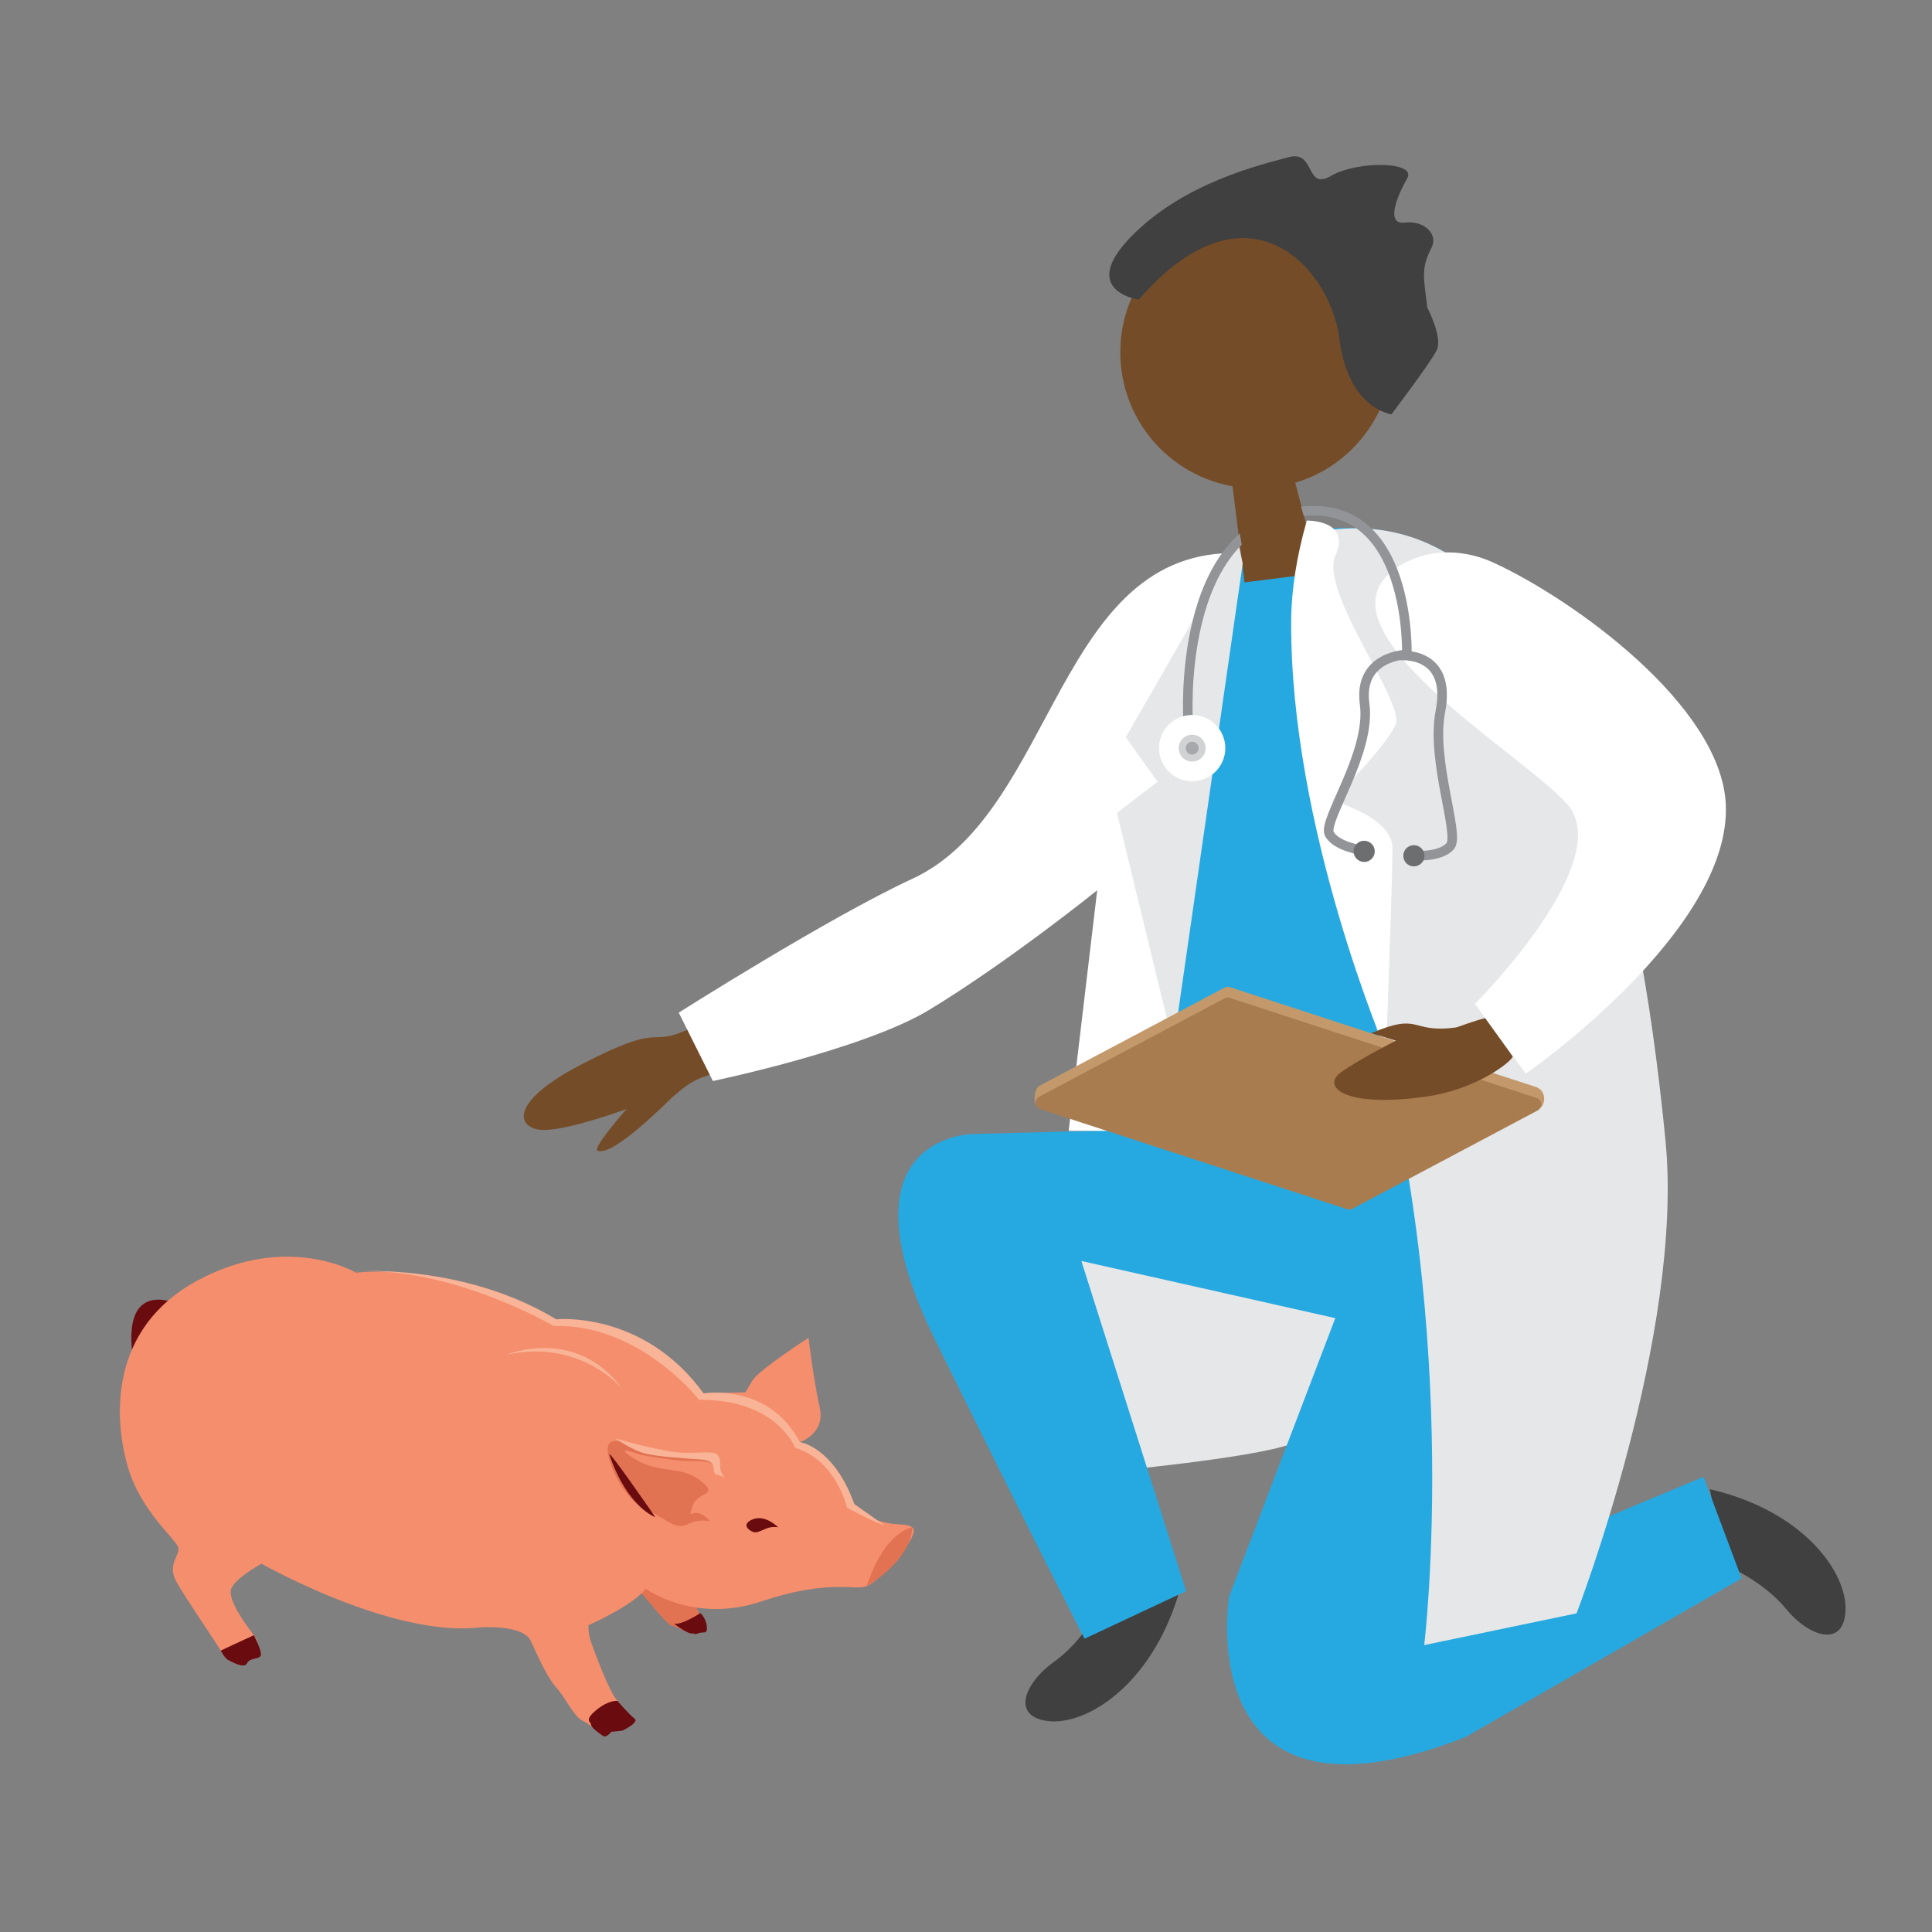
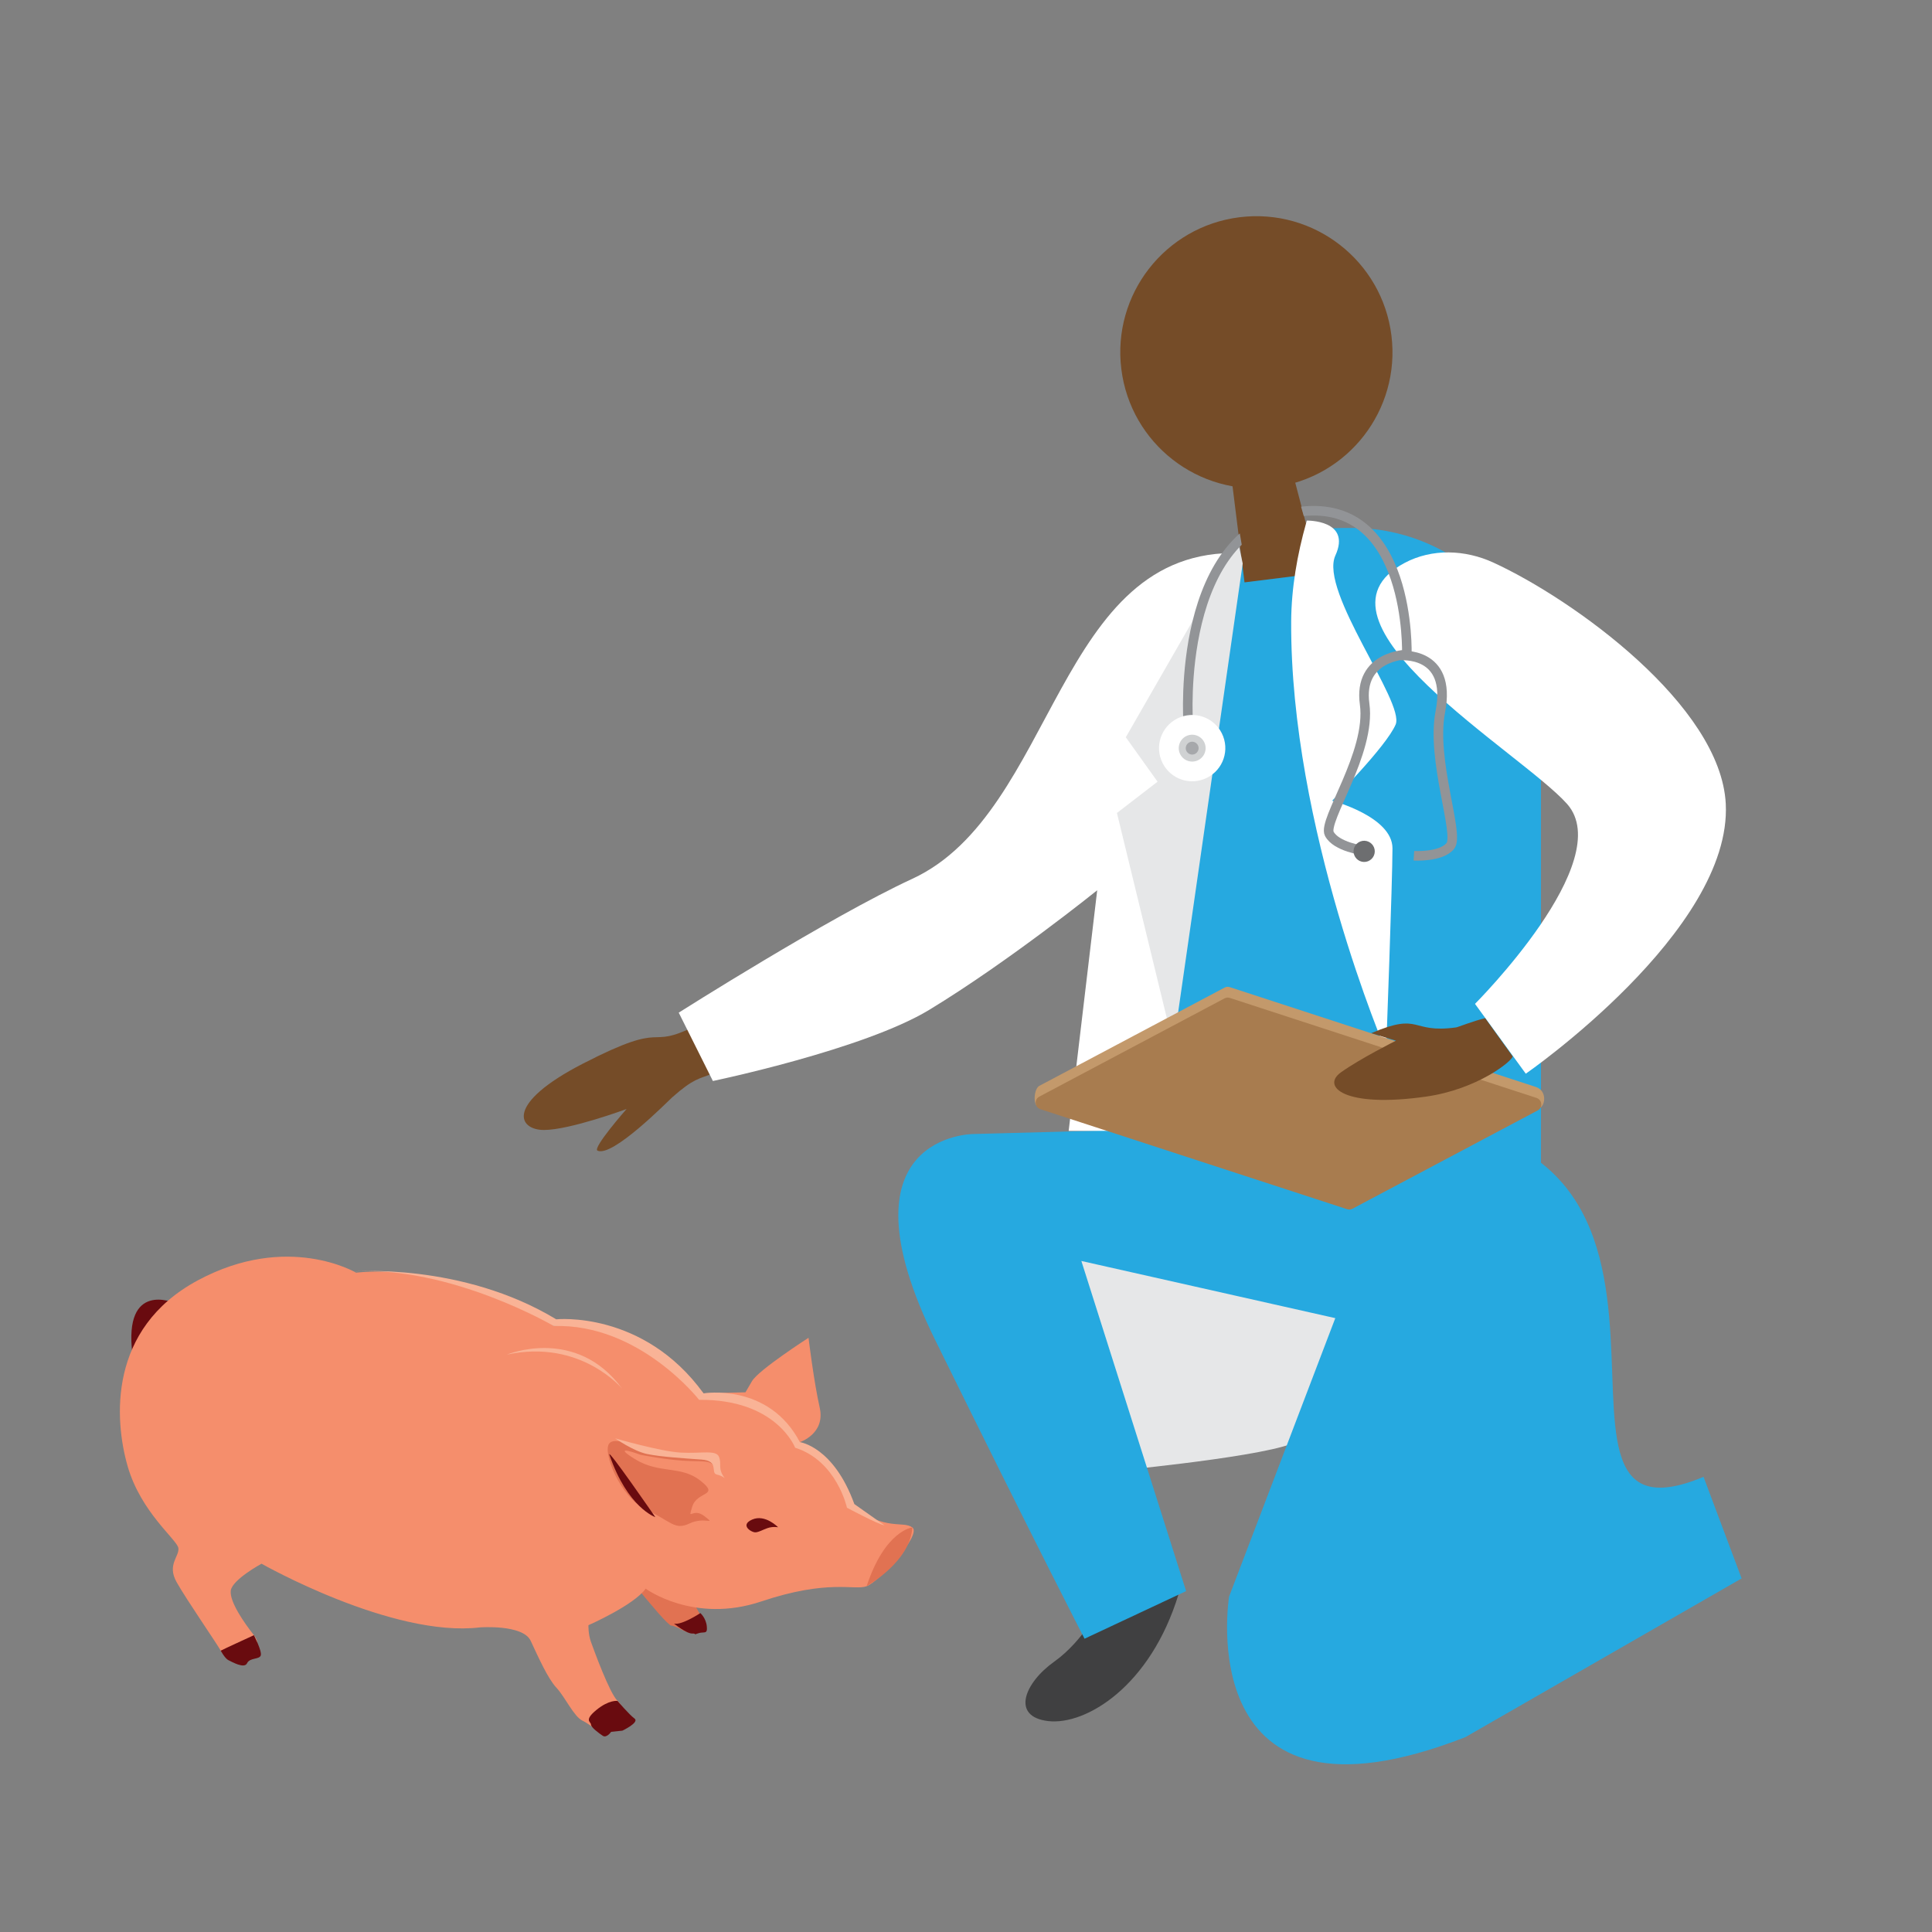
<svg xmlns="http://www.w3.org/2000/svg" xmlns:xlink="http://www.w3.org/1999/xlink" version="1.1" id="Layer_2" x="0px" y="0px" width="90px" height="90px" viewBox="0 0 90 90" enable-background="new 0 0 90 90" xml:space="preserve">
  <rect x="0" y="0" width="90" height="90" fill="#808080" stroke="none" />
  <g>
    <path fill="#E17252" d="M32.236,74.537l0.688,1.227c0,0-0.35,0.575-1.116,0.177c-0.768-0.397-0.392-0.041-0.768-0.397   c-0.375-0.356-1.559-1.815-1.559-1.815s1.689-0.774,1.768-0.557C31.329,73.389,32.236,74.537,32.236,74.537" />
    <path fill="#690B0F" d="M8.115,60.693c0,0-2.37-1.045-1.947,2.379L8.115,60.693z" />
    <path fill="#F58E6C" d="M37.264,67.179c0,0,1.195-0.389,0.922-1.602c-0.275-1.214-0.522-3.257-0.522-3.257s-2.33,1.498-2.633,2.019   l-0.304,0.52l-1.951,0.049c0,0-3.324-3.675-6.976-3.137c0,0-1.104-0.86-1.941-1.132c-0.836-0.271-4.109-1.679-7.274-1.354   c0,0-3.181-1.894-7.37,0.359s-3.888,6.492-3.272,8.648c0.616,2.156,2.307,3.432,2.366,3.821c0.059,0.389-0.542,0.77-0.082,1.588   s1.819,2.779,2.057,3.194c0.238,0.414,0.817,0.443,1.055,0.193s0.943-0.342,0.489-0.916s-1.138-1.558-1.078-2.071   c0.062-0.514,1.434-1.257,1.434-1.257s6.091,3.459,10.179,2.966c0,0,1.997-0.148,2.358,0.624c0.36,0.771,0.801,1.761,1.202,2.19   c0.401,0.429,0.814,1.346,1.21,1.531s0.619,0.54,0.887,0.228c0.267-0.313,0.86-0.613,0.86-0.613s0.265-0.177-0.11-0.534   c-0.375-0.356-1.11-2.388-1.241-2.751c-0.131-0.362-0.117-0.777-0.117-0.777s2.124-0.933,2.666-1.702c0,0,2.238,1.651,5.383,0.597   c3.147-1.056,4.332-0.5,4.912-0.71c0.581-0.21,2.576-2.407,2.128-2.738c-0.447-0.33-1.2,0.192-2.854-1.005l-0.712-1.572   L37.264,67.179z" />
    <path fill="#E17252" d="M42.499,71.154c0,0-1.267,0.13-2.128,2.738C40.371,73.893,42.417,72.743,42.499,71.154" />
    <path fill="#E17252" d="M33.477,68.592c0,0-0.045-0.804-0.776-0.785c-0.731,0.018-1.516-0.108-2.103-0.143   s-1.851-0.808-2.207-0.433s0.503,2.525,1.688,3.081c1.186,0.556,1.344,0.991,2.043,0.656s1.271,0.114,0.699-0.335   c-0.573-0.449-0.799,0.289-0.573-0.449c0.226-0.737,1.307-0.472,0.385-1.205s-1.911-0.294-3.076-1.021   c-1.165-0.728,0.27-0.191,0.27-0.191s1.327,0.273,2.364,0.295C33.228,68.083,33.074,68.068,33.477,68.592" />
    <path fill="#690B0F" d="M36.247,71.146c0,0-0.603-0.626-1.208-0.359c-0.606,0.266-0.007,0.619,0.168,0.595   c0.176-0.023,0.29-0.104,0.539-0.194S36.247,71.146,36.247,71.146" />
    <path fill="#690B0F" d="M32.625,75.144c0,0-0.87,0.578-1.228,0.489c0,0,0.578,0.47,0.848,0.463   c0.269-0.007-0.013,0.095,0.269-0.007c0.28-0.101,0.452,0.074,0.412-0.325C32.887,75.366,32.625,75.144,32.625,75.144" />
    <path fill="#690B0F" d="M28.768,79.236c0,0,0.542,0.638,0.789,0.819c0.247,0.183-0.565,0.566-0.565,0.566l-0.523,0.054   c0,0-0.208,0.302-0.387,0.186c-0.178-0.117-0.548-0.391-0.552-0.525c-0.003-0.135-0.341-0.193,0.253-0.68   C28.375,79.17,28.768,79.236,28.768,79.236" />
    <path fill="#690B0F" d="M11.826,76.173c0,0-0.091,0.049-0.599,0.277c-0.506,0.228-0.945,0.445-0.945,0.445s0.199,0.368,0.362,0.444   c0.163,0.077,0.738,0.412,0.866,0.14s0.575-0.161,0.638-0.366C12.21,76.91,11.826,76.173,11.826,76.173" />
    <path fill="#F9B396" d="M28.984,64.693c0,0-1.932-2.335-5.373-1.589C23.611,63.104,26.837,61.758,28.984,64.693" />
    <path fill="#F9B396" d="M41.199,71.053c-0.283-0.033-1.744-0.817-1.744-0.817s-0.473-2.184-2.414-2.795   c0,0-0.865-2.268-4.474-2.231c0,0-2.784-3.566-6.768-3.438c0,0-4.826-2.829-9.384-2.539c0,0,5.094-0.438,9.497,2.226   c0,0,4.057-0.426,6.862,3.45c0,0,3.029-0.507,4.487,2.271c0,0,1.568,0.203,2.538,2.886L41.199,71.053z" />
    <path fill="#690B0F" d="M28.392,67.777c-0.139-0.402,2.134,2.896,2.134,2.896S29.235,70.234,28.392,67.777" />
    <path fill="#F9B396" d="M33.767,68.867c0,0-0.084-0.105-0.382-0.179c-0.299-0.073,0.132-0.636-0.704-0.696   c-0.837-0.06-1.902-0.127-2.539-0.259c-0.636-0.132-1.486-0.73-1.486-0.73s2.076,0.607,3.047,0.664   c0.972,0.057,1.667-0.149,1.796,0.211C33.629,68.238,33.417,68.405,33.767,68.867" />
    <path fill="#E6E7E8" d="M49.135,57.846l3.448,10.609c0,0,7.852-0.772,7.957-1.459s2.254-7.161,2.254-7.161L49.135,57.846z" />
    <path fill="#754C28" d="M64.818,15.626c0.433,3.475-2.032,6.643-5.507,7.075c-3.474,0.434-6.642-2.031-7.075-5.506   s2.032-6.642,5.507-7.075C61.216,9.688,64.384,12.152,64.818,15.626" />
    <path fill="#26A9E0" d="M50.258,32.236l1.772,5.635l1.703-0.422v17.718h18.052v-21.8c0-4.047-2.768-7.568-6.699-8.524   c-0.681-0.165-1.375-0.249-2.074-0.249H62.63c-1.188,0-2.364,0.241-3.456,0.71L50.258,32.236z" />
    <polygon fill="#754C28" points="57.369,22.273 57.974,27.129 61.443,26.696 60.1,21.58  " />
-     <path fill="#404041" d="M53.052,13.959c0,0-2.839-0.39-0.366-2.93s6.091-3.363,7.349-3.707c1.26-0.342,0.756,1.58,1.97,0.871   c1.213-0.71,4.006-0.686,3.548,0.115s-1.031,2.175-0.115,2.061s1.556,0.55,1.259,1.145c-0.298,0.595-0.436,0.984-0.321,1.899   l0.114,0.916c0,0,0.732,1.396,0.435,1.992c-0.298,0.595-2.104,2.977-2.104,2.977s-2.018-0.231-2.429-3.526   C61.979,12.474,58.089,8.123,53.052,13.959" />
-     <path fill="#404041" d="M80.324,72.882c0,0,1.788,0.736,2.866,2.054c1.077,1.317,2.698,1.852,2.781,0.092   c0.082-1.76-1.934-4.642-6.32-5.655L80.324,72.882z" />
    <path fill="#404041" d="M51.357,74.686c0,0-0.857,1.732-2.245,2.719c-1.388,0.985-2.031,2.566-0.281,2.77   c1.75,0.202,4.763-1.613,6.074-5.921L51.357,74.686z" />
-     <path fill="#26A9E0" d="M61.908,52.384l-16.563,0.443c0,0-6.505,0-1.773,9.612c4.731,9.611,6.95,13.899,6.95,13.899l4.731-2.218   l-4.879-15.379l11.829,2.663l-4.949,12.976c0,0-1.853,11.569,11.011,6.542l12.866-7.393l-1.774-4.732l-9.907,4.14   C69.45,72.938,83.349,50.166,61.908,52.384" />
-     <path fill="#E6E7E8" d="M60.873,24.88c0,0-2.365,4.731,2.514,20.406c4.88,15.674,2.958,31.349,2.958,31.349l7.097-1.479   c0,0,5.028-13.013,4.142-22.033C76.695,44.103,73.738,21.922,60.873,24.88" />
+     <path fill="#26A9E0" d="M61.908,52.384l-16.563,0.443c0,0-6.505,0-1.773,9.612c4.731,9.611,6.95,13.899,6.95,13.899l4.731-2.218   l-4.879-15.379l11.829,2.663l-4.949,12.976c0,0-1.853,11.569,11.011,6.542l12.866-7.393l-1.774-4.732C69.45,72.938,83.349,50.166,61.908,52.384" />
    <path fill="#FFFFFF" d="M65.435,26.222c1.274-0.678,2.813-0.619,4.125-0.018c3.724,1.708,10.604,6.656,10.833,11.245   c0.296,5.914-9.316,12.568-9.316,12.568l-2.366-3.253c0,0,6.655-6.654,4.288-9.315C70.869,35.054,60.365,28.916,65.435,26.222" />
    <path fill="#FFFFFF" d="M60.876,24.251c0,0,2.092-0.042,1.331,1.627c-0.763,1.669,3.25,6.839,2.807,7.874   c-0.444,1.035-2.957,3.549-2.957,3.549s2.81,0.739,2.81,2.218c0,1.479-0.297,9.464-0.297,9.464s-4.473-10.437-4.422-20.035   c0.01-1.559,0.28-3.105,0.703-4.605L60.876,24.251z" />
    <path fill="#754C28" d="M31.323,51.11c-0.229,0.205-2.786,2.812-3.488,2.492c-0.253-0.115,1.353-1.94,1.353-1.94   s-2.637,0.975-3.844,0.977c-1.206,0.003-1.846-1.212,1.824-3.098c4.083-2.099,2.83-0.563,5.245-1.756   c-0.106,0.893,0.661,1.481,0.736,2.244C32.579,50.259,32.321,50.226,31.323,51.11" />
    <path fill="#FFFFFF" d="M57.769,25.767c0,0-1.035,4.88-1.627,9.168c-0.592,4.289-1.923,17.745-1.923,17.745h-4.436l1.329-11.208   c0,0-4.111,3.316-7.824,5.57c-3.057,1.855-10.079,3.315-10.079,3.315l-1.591-3.184c0,0,7.03-4.458,10.875-6.232   C49.218,37.838,49.191,25.471,57.769,25.767" />
    <polygon fill="#E6E7E8" points="57.89,26.251 57.676,25.238 52.444,34.344 53.924,36.414 52.031,37.871 54.662,48.688  " />
    <g>
      <path fill="#C3996B" d="M57.044,46.007l-8.629,4.577c-0.248,0.132-0.312,0.897-0.044,0.984l14.382,4.26    c0.082,0.027,0.172,0.02,0.248-0.021l8.737-4.197c0.248-0.132,0.325-0.77-0.16-0.965l-14.286-4.659    C57.21,45.958,57.12,45.966,57.044,46.007" />
      <path fill="#A87C4F" d="M57.044,46.508l-8.629,4.577c-0.248,0.132-0.217,0.498,0.051,0.585l14.287,4.659    c0.082,0.027,0.172,0.02,0.248-0.021l8.628-4.578c0.249-0.132,0.217-0.497-0.051-0.584l-14.286-4.659    C57.21,46.459,57.12,46.467,57.044,46.508" />
      <path fill="#754C28" d="M67.83,47.861c-2.159,0.296-1.601-0.734-3.953,0.268l1.151,0.351c0,0-1.649,0.822-2.566,1.477    c-0.916,0.655,0.153,1.67,3.969,1.127c2.394-0.341,4.005-1.652,4.036-1.871l-1.283-1.784C68.627,47.563,67.915,47.85,67.83,47.861    " />
    </g>
    <g>
      <defs>
        <path id="SVGID_1_" d="M57.605,23.963l2.862-0.852l0.913,3.166l-3.228,0.913L57.605,23.963z M58.519,22.319l-3.472,3.349     l-3.227,9.439c0,0,3.046,4.444,3.35,4.505c0.305,0.061,8.889,1.766,9.377,1.766c0.487,0,4.75-1.096,4.75-1.096l-1.399-12.239     l-3.289-5.785L58.519,22.319z" />
      </defs>
      <clipPath id="SVGID_2_">
        <use xlink:href="#SVGID_1_" overflow="visible" />
      </clipPath>
      <path clip-path="url(#SVGID_2_)" fill="none" stroke="#929497" stroke-width="0.446" stroke-miterlimit="10" d="M55.35,33.637    c0,0-0.632-9.129,5.259-9.81c5.156-0.595,4.927,6.662,4.927,6.662s-2.279,0.042-1.966,2.311c0.313,2.268-1.969,5.434-1.645,6.044    s1.581,0.774,1.581,0.774" />
      <path clip-path="url(#SVGID_2_)" fill="none" stroke="#929497" stroke-width="0.446" stroke-miterlimit="10" d="M65.217,30.539    c0,0,2.436-0.243,1.879,2.619c-0.438,2.247,0.902,5.709,0.468,6.247s-1.7,0.46-1.7,0.46" />
      <path clip-path="url(#SVGID_2_)" fill="#6D6E70" d="M64.01,39.483c0.097,0.255-0.031,0.54-0.285,0.638    c-0.255,0.097-0.54-0.031-0.638-0.286c-0.098-0.254,0.029-0.54,0.285-0.637C63.627,39.101,63.911,39.229,64.01,39.483" />
-       <path clip-path="url(#SVGID_2_)" fill="#6D6E70" d="M66.326,39.689c0.097,0.255-0.031,0.54-0.286,0.638    c-0.255,0.097-0.54-0.031-0.637-0.284c-0.099-0.256,0.029-0.541,0.284-0.639C65.943,39.308,66.228,39.435,66.326,39.689" />
      <path clip-path="url(#SVGID_2_)" fill="#FFFFFF" d="M56.979,34.301c0.304,0.798-0.097,1.689-0.894,1.993    c-0.796,0.305-1.688-0.096-1.992-0.893s0.096-1.689,0.893-1.993S56.676,33.504,56.979,34.301" />
      <path clip-path="url(#SVGID_2_)" fill="#D0D2D3" d="M56.121,34.628c0.123,0.323-0.039,0.685-0.361,0.808    c-0.324,0.123-0.685-0.039-0.808-0.361c-0.123-0.323,0.039-0.685,0.36-0.808C55.637,34.144,55.998,34.306,56.121,34.628" />
      <path clip-path="url(#SVGID_2_)" fill="#A6A8AB" d="M55.816,34.745c0.059,0.154-0.02,0.327-0.173,0.386    c-0.154,0.059-0.328-0.019-0.388-0.173c-0.058-0.154,0.02-0.327,0.174-0.387C55.584,34.513,55.757,34.59,55.816,34.745" />
    </g>
  </g>
</svg>